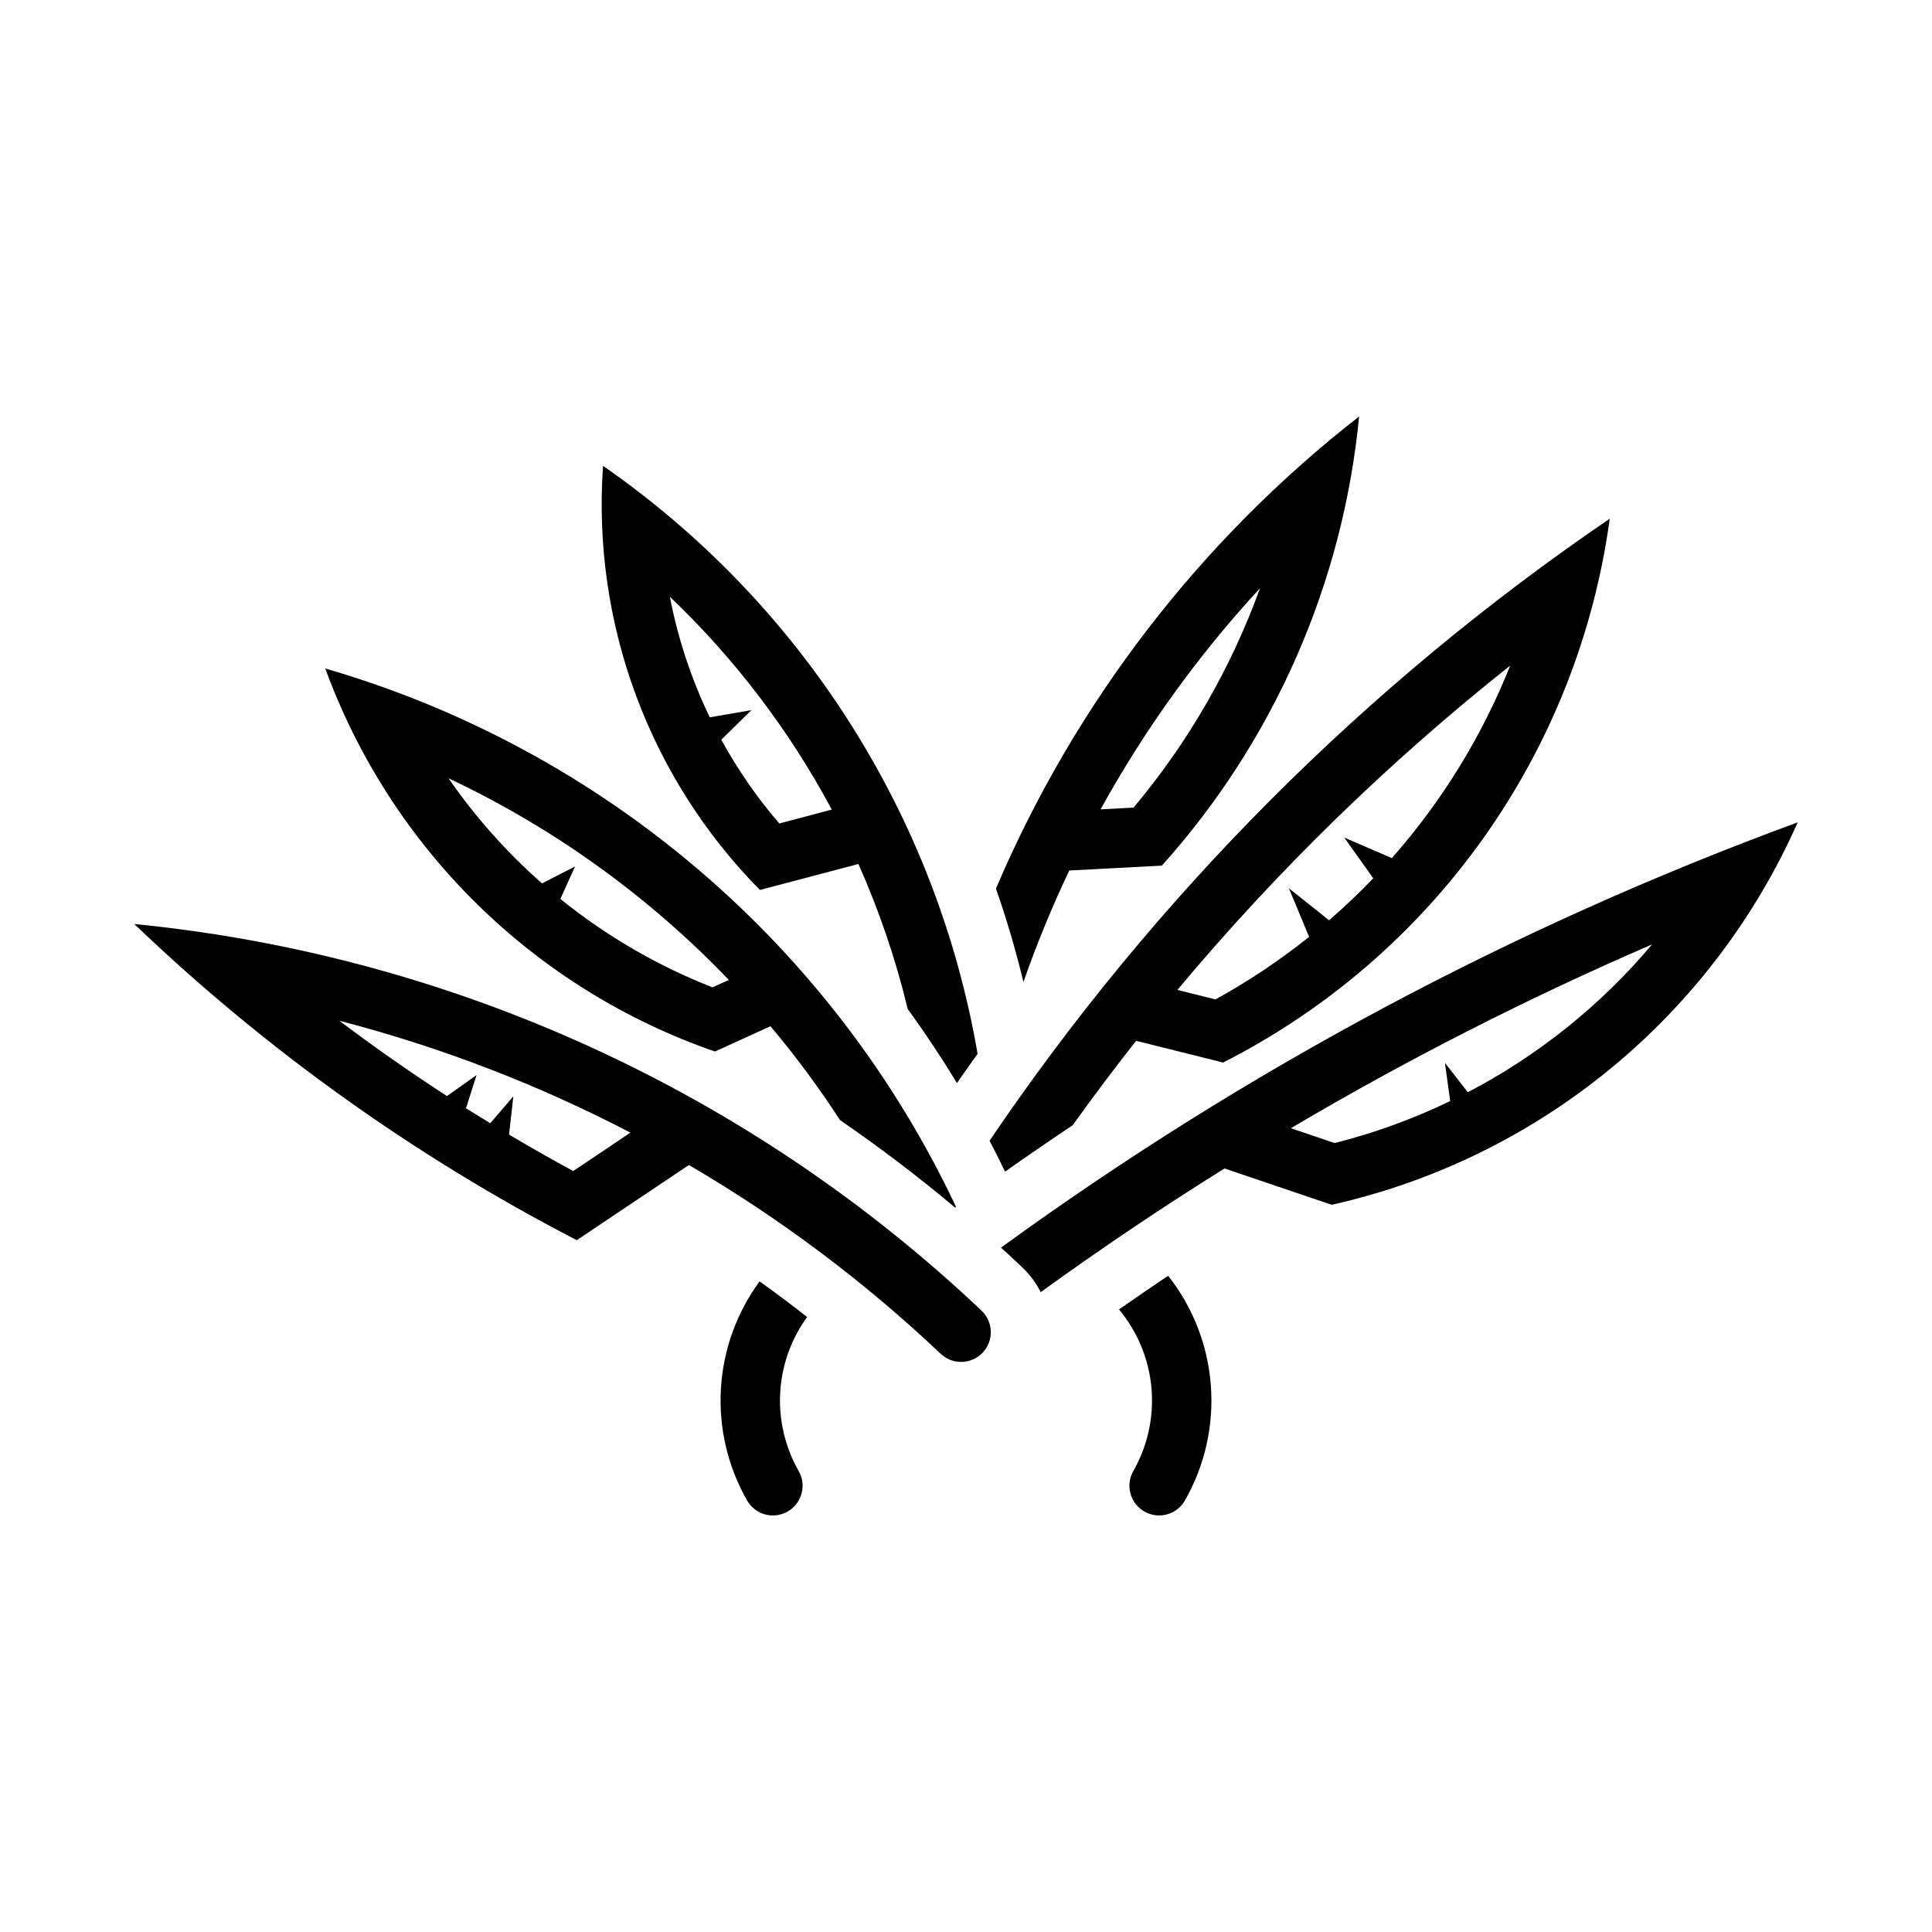
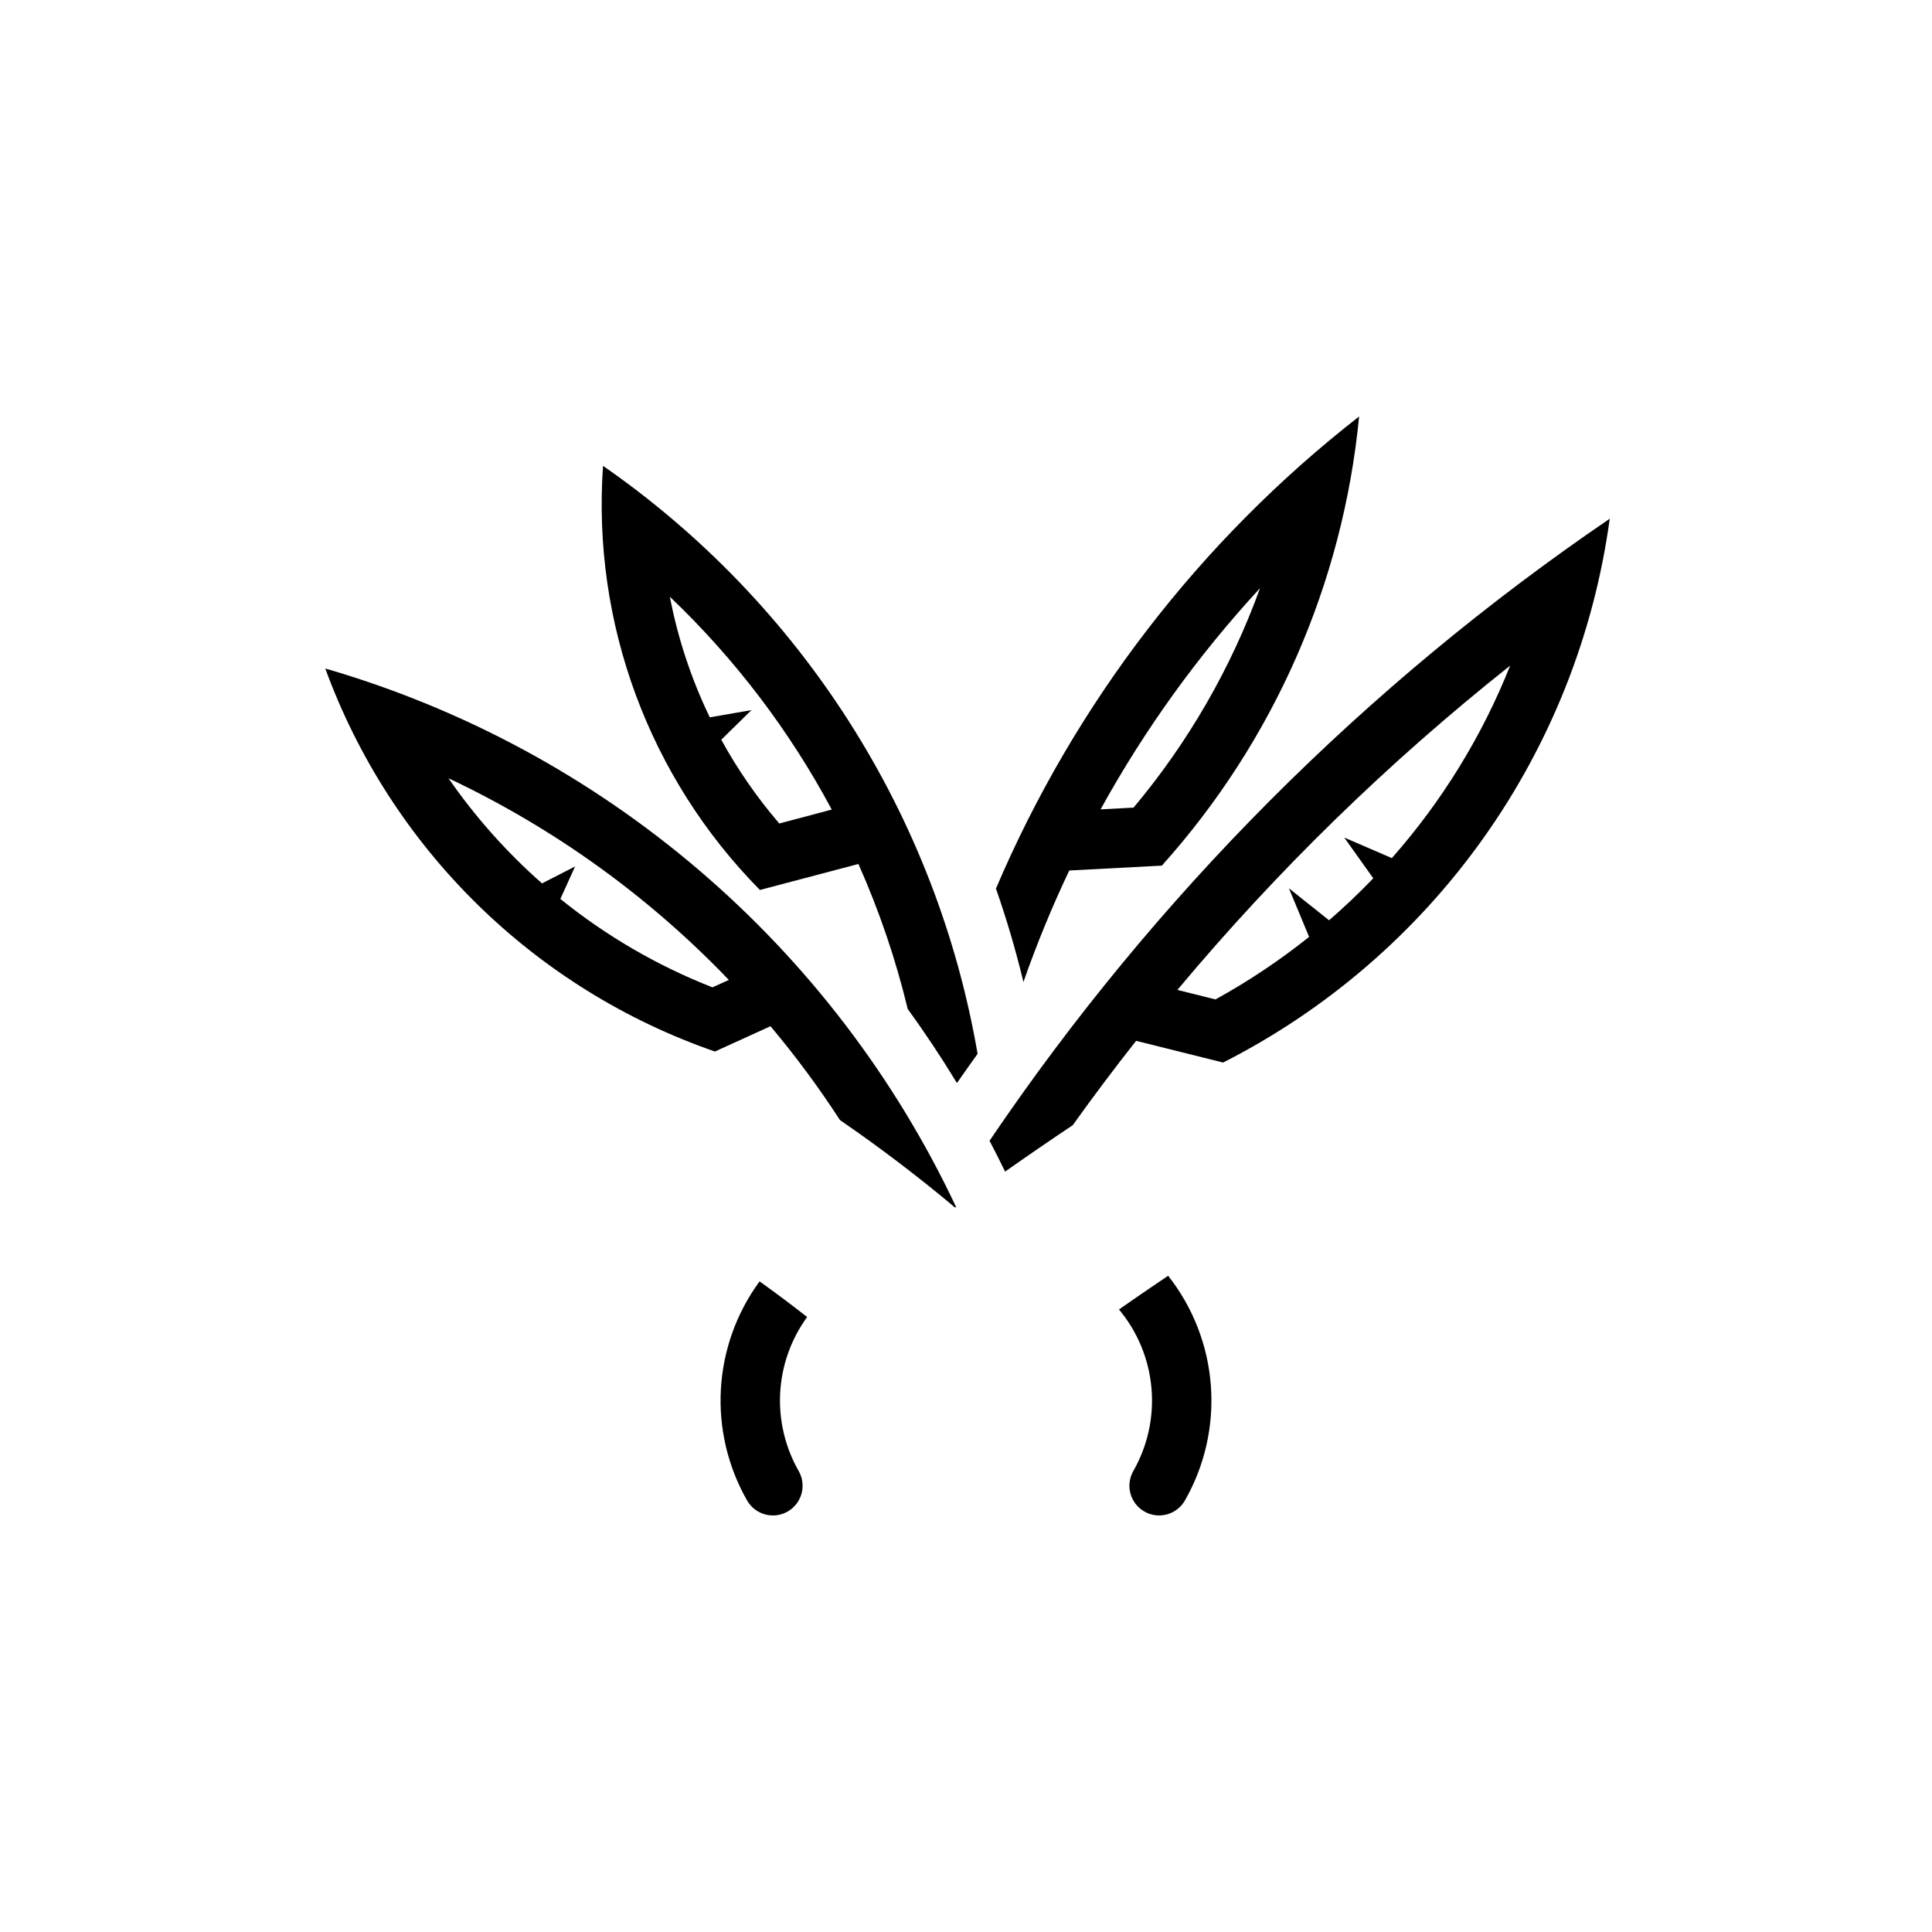
<svg xmlns="http://www.w3.org/2000/svg" fill="#000000" width="800px" height="800px" version="1.1" viewBox="144 144 512 512">
  <g>
-     <path d="m620.41 361.93c-75.242 27.633-146.3 65.559-211.13 112.7 1.902 1.734 3.789 3.488 5.656 5.258 1.988 1.887 3.633 4.102 4.859 6.551 15.855-11.484 32.102-22.418 48.707-32.781l28.414 9.625c27.074-6.07 52.344-18.398 73.789-36 21.449-17.602 38.469-39.984 49.703-65.352zm-38.59 32.348c-13.57 16.113-30.16 29.422-48.832 39.176l-6.059-7.777 1.387 10.117c-9.809 4.731-20.07 8.461-30.629 11.129l-11.594-3.934c30.852-18.234 62.824-34.504 95.727-48.711z" />
-     <path d="m179.58 388.87c34.891 33.387 74.387 61.605 117.28 83.793l29.703-19.926c24.082 14.074 46.469 30.863 66.73 50.031 3.156 2.988 8.141 2.852 11.129-0.309 2.988-3.156 2.852-8.141-0.309-11.129-61.402-58.121-140.39-94.164-224.54-102.46zm54.367 25.645c26.746 6.934 52.617 16.879 77.121 29.645l-15.16 10.176c-5.734-3.102-11.402-6.324-17.004-9.652l1.137-10.148-6.121 7.133c-2.152-1.305-4.293-2.629-6.426-3.965l2.797-8.797-7.84 5.566c-9.734-6.312-19.242-12.969-28.504-19.957z" />
    <path d="m570.6 281.46c-64.703 44.082-120.47 100.02-164.36 164.85 1.418 2.703 2.789 5.43 4.117 8.18 5.926-4.176 11.902-8.273 17.93-12.301 5.422-7.582 11.02-15.035 16.789-22.355l23.062 5.75c27.457-13.953 51.121-34.352 68.965-59.453 17.844-25.102 29.34-54.156 33.496-84.672zm-26.387 38.93c-7.441 18.684-18.051 35.941-31.363 51.016l-12.609-5.445 7.688 10.793c-3.731 3.891-7.641 7.606-11.715 11.133l-10.641-8.488 5.352 12.887c-7.785 6.223-16.086 11.766-24.816 16.574l-10.086-2.523c26.395-31.578 55.945-60.375 88.191-85.945z" />
    <path d="m230.2 321.16c8.598 23.523 22.324 44.836 40.188 62.395 17.859 17.559 39.406 30.918 63.074 39.109l14.727-6.703c6.644 7.906 12.797 16.215 18.422 24.879 10.535 7.231 20.715 14.969 30.504 23.184 0.082-0.062 0.164-0.121 0.246-0.184-16.145-34.281-39.398-64.734-68.223-89.336-28.82-24.598-62.547-42.785-98.938-53.344zm32.656 29.09c27.828 13.117 53.012 31.23 74.293 53.441l-4.336 1.969c-14.555-5.703-28.152-13.605-40.312-23.43l3.906-8.613-8.766 4.492c-9.367-8.242-17.688-17.598-24.785-27.859z" />
    <path d="m504.18 254.37c-42.172 32.871-75.293 75.93-96.246 125.12 2.844 8.121 5.277 16.383 7.285 24.754 3.519-10.059 7.574-19.922 12.148-29.551l24.539-1.293c29.684-33.078 48.004-74.793 52.273-119.03zm-26.262 45.508c-7.68 21.199-19.023 40.879-33.516 58.148l-8.734 0.461c11.668-21.168 25.855-40.848 42.25-58.609z" />
    <path d="m303.81 267.46c-2.938 41.699 12.207 82.645 41.574 112.39l26.105-6.887c5.516 12.391 9.891 25.254 13.07 38.438 4.617 6.356 8.965 12.902 13.039 19.617 1.805-2.594 3.629-5.18 5.473-7.746-5.375-31.262-16.922-61.137-33.965-87.887s-39.238-49.844-65.297-67.926zm17.711 34.688c17.211 16.395 31.691 35.434 42.898 56.395l-13.898 3.691c-5.887-6.848-11.039-14.285-15.375-22.203l7.992-7.84-11.039 1.906c-4.898-10.145-8.453-20.887-10.578-31.949z" />
-     <path d="m355.66 533.84c-3.598-6.297-5.297-13.5-4.902-20.742 0.398-7.238 2.875-14.215 7.141-20.078-4.133-3.242-8.332-6.387-12.605-9.438-6.102 8.324-9.664 18.238-10.25 28.547-0.586 10.305 1.828 20.559 6.945 29.52 2.16 3.773 6.965 5.082 10.738 2.93 3.773-2.156 5.086-6.965 2.934-10.738z" />
+     <path d="m355.66 533.84c-3.598-6.297-5.297-13.5-4.902-20.742 0.398-7.238 2.875-14.215 7.141-20.078-4.133-3.242-8.332-6.387-12.605-9.438-6.102 8.324-9.664 18.238-10.25 28.547-0.586 10.305 1.828 20.559 6.945 29.52 2.16 3.773 6.965 5.082 10.738 2.93 3.773-2.156 5.086-6.965 2.934-10.738" />
    <path d="m458.01 541.65c-2.16 3.769-6.965 5.078-10.734 2.922-3.773-2.152-5.086-6.957-2.938-10.73 3.812-6.672 5.492-14.352 4.812-22.008-0.68-7.656-3.684-14.918-8.609-20.816 4.312-3.016 8.656-5.992 13.031-8.926 6.586 8.355 10.531 18.488 11.32 29.102 0.793 10.613-1.605 21.219-6.883 30.457z" />
  </g>
</svg>